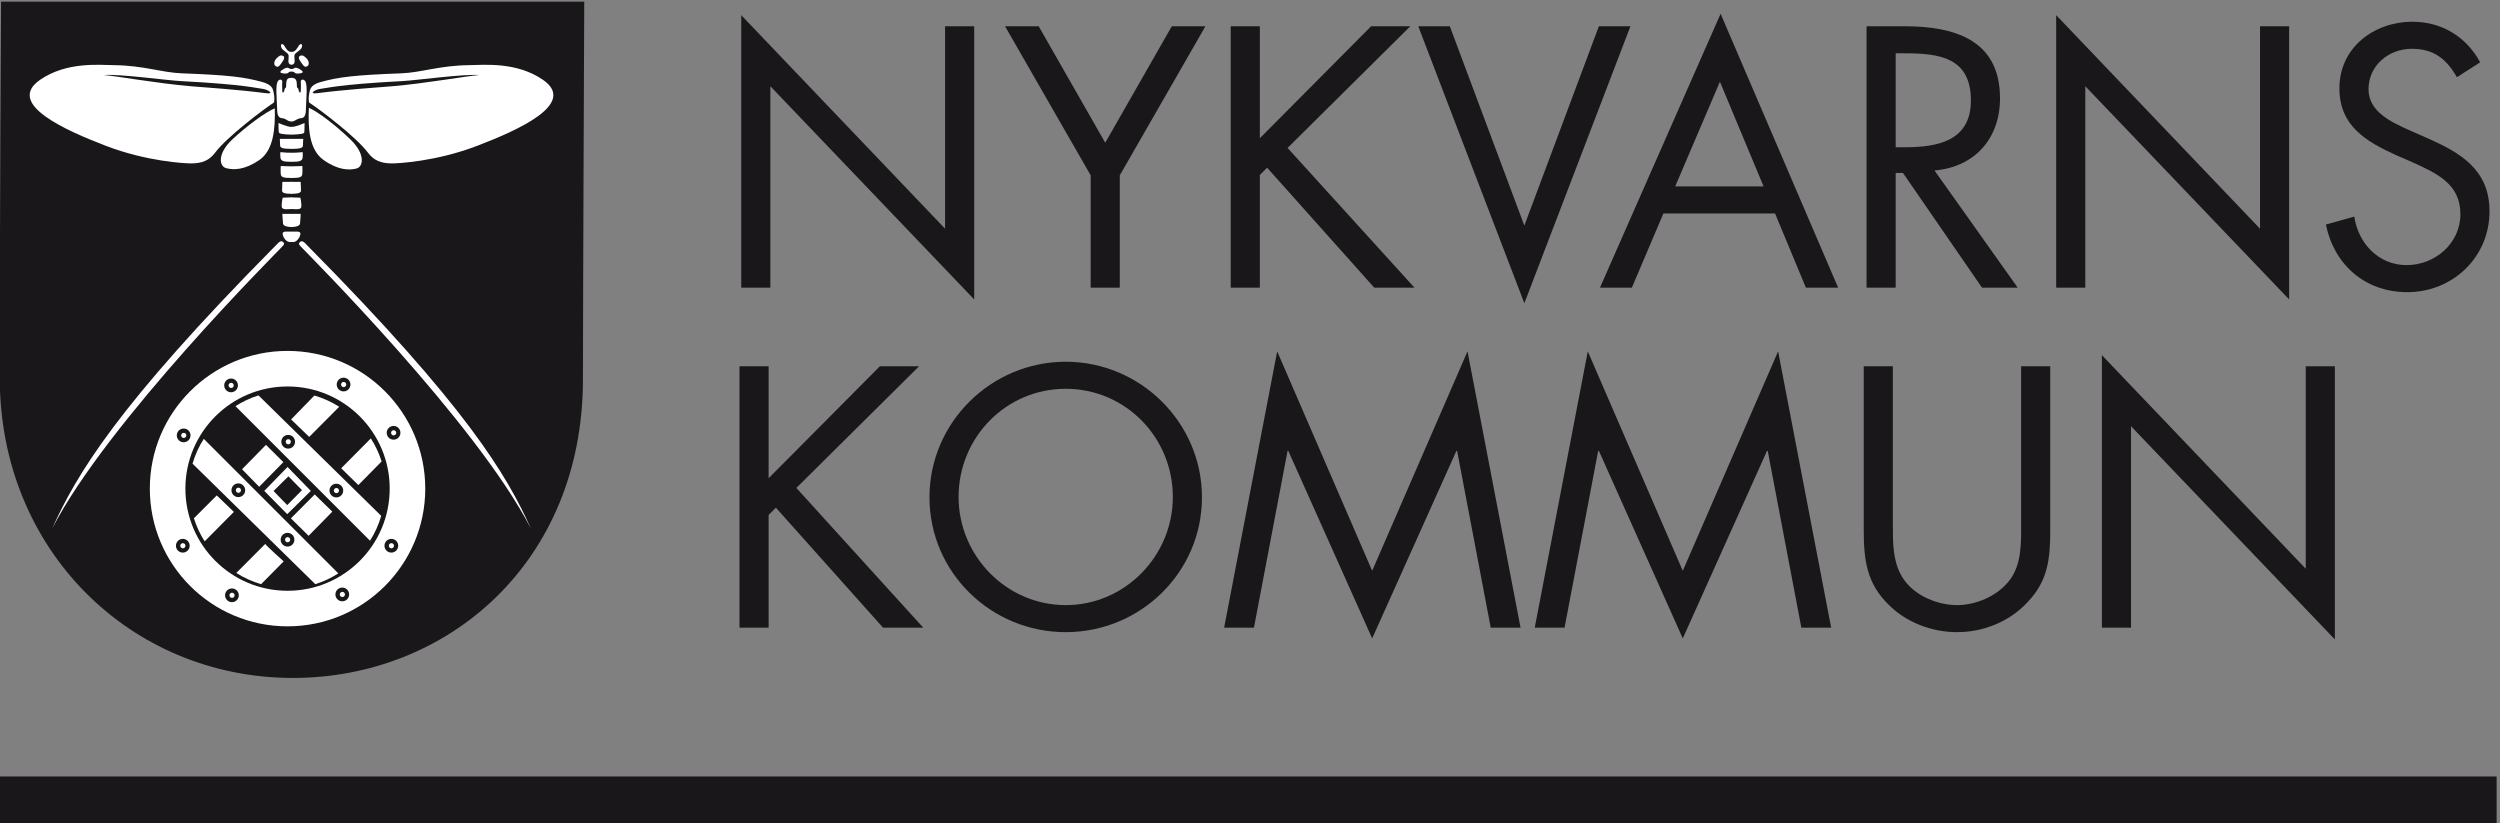
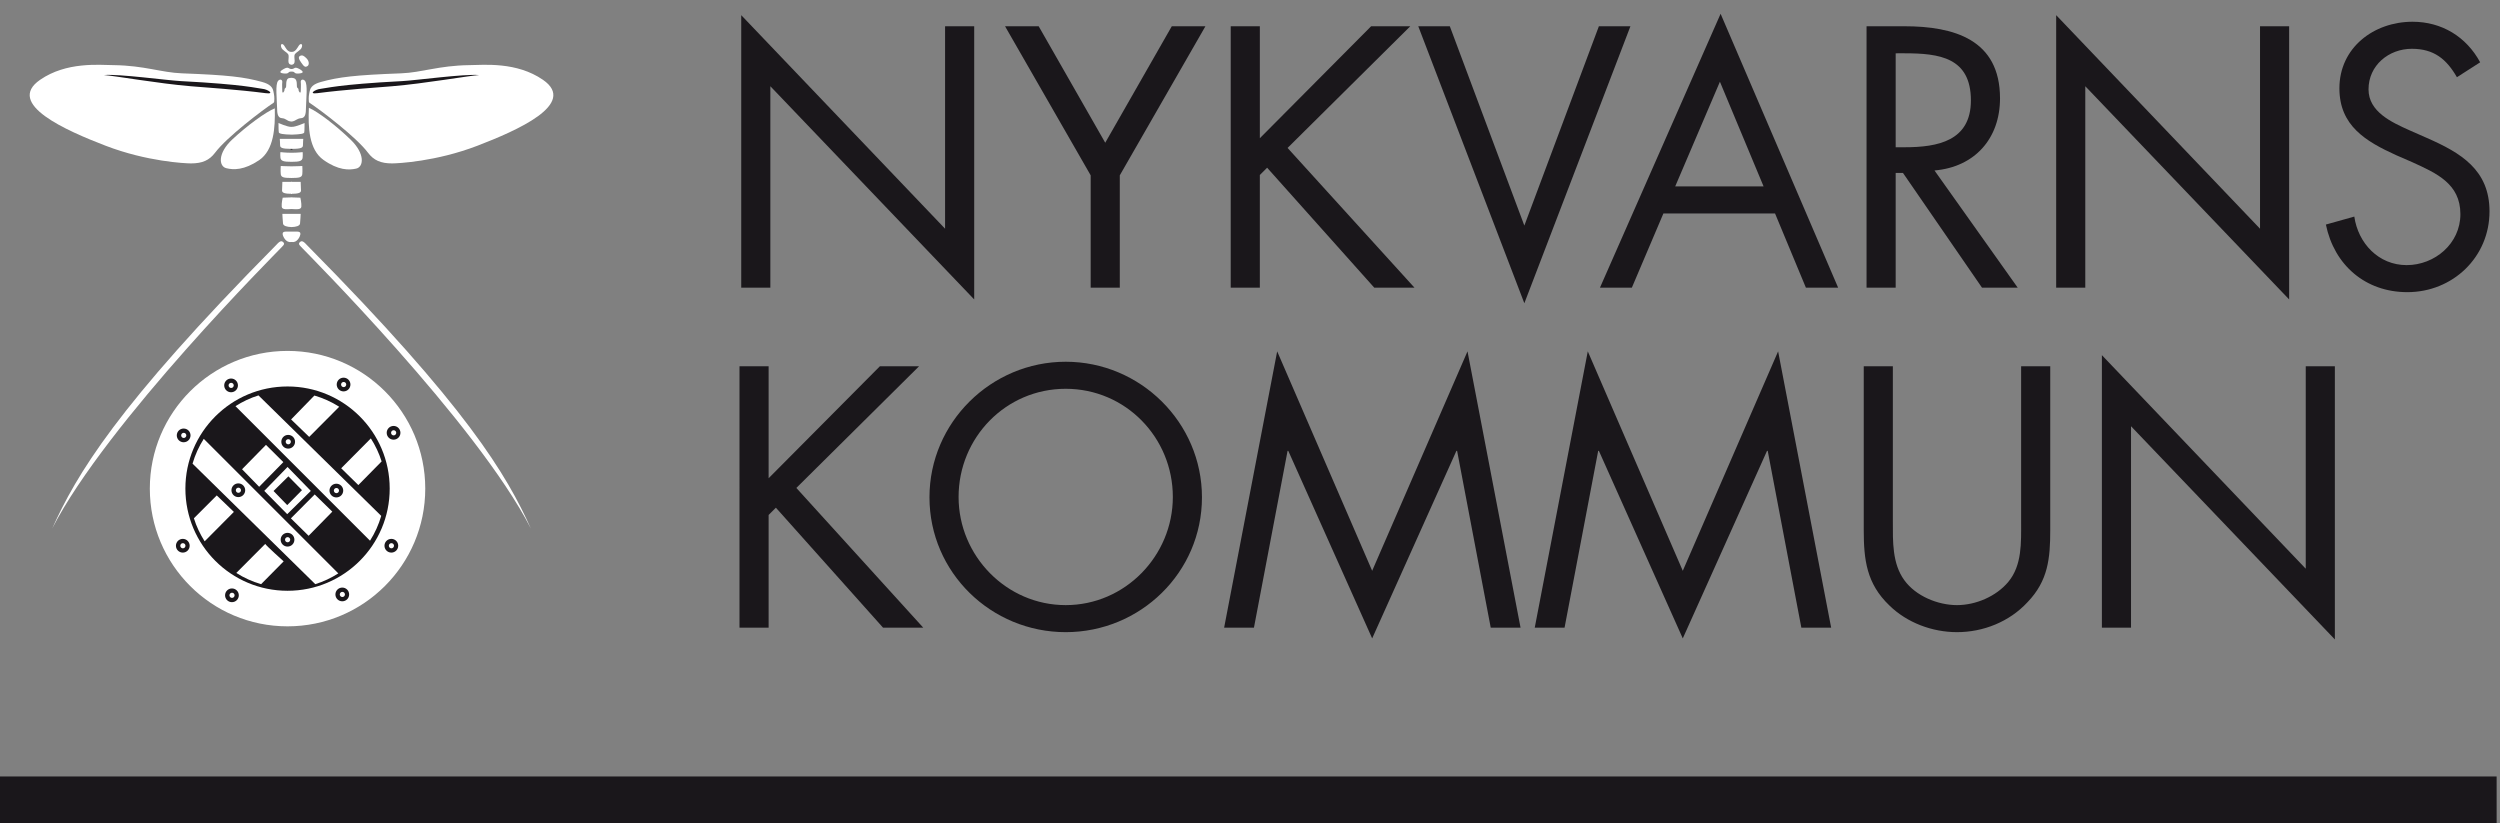
<svg xmlns="http://www.w3.org/2000/svg" xmlns:ns1="http://www.inkscape.org/namespaces/inkscape" xmlns:ns2="http://sodipodi.sourceforge.net/DTD/sodipodi-0.dtd" width="190.5mm" height="62.719mm" viewBox="0 0 190.5 62.719" version="1.1" id="svg8" ns1:version="0.92.2 (5c3e80d, 2017-08-06)" ns2:docname="logo2021.svg">
  <rect x="0" y="0" width="190.5" height="62.719" fill="#808080" stroke="none" />
  <defs id="defs2">
    <clipPath id="clipPath3719" clipPathUnits="userSpaceOnUse">
      <path ns1:connector-curvature="0" id="path3717" d="M 0,595.28 H 841.89 V 0 H 0 Z" />
    </clipPath>
  </defs>
  <ns2:namedview id="base" pagecolor="#ffffff" bordercolor="#666666" borderopacity="1.0" ns1:pageopacity="0.0" ns1:pageshadow="2" ns1:zoom="1.4" ns1:cx="397.4359" ns1:cy="-271.30323" ns1:document-units="mm" ns1:current-layer="layer1" showgrid="false" ns1:window-width="3840" ns1:window-height="2035" ns1:window-x="-13" ns1:window-y="-13" ns1:window-maximized="1" showborder="true" fit-margin-top="0" fit-margin-left="0" fit-margin-right="0" fit-margin-bottom="0" />
  <g ns1:label="Layer 1" ns1:groupmode="layer" id="layer1" transform="translate(-9.012,-14.332)">
    <g transform="matrix(0.254,0,0,-0.254,-5.406,115.258)" ns1:label="Nykvarn_logo_SV" id="g3707">
      <g transform="translate(143.949,352.687)" id="g3709">
        <path ns1:connector-curvature="0" id="path3711" style="fill:none;stroke:#1a171b;stroke-width:0.44;stroke-linecap:butt;stroke-linejoin:miter;stroke-miterlimit:4;stroke-dasharray:none;stroke-opacity:1" d="M 0,0 H 0.533" />
      </g>
      <g id="g3713">
        <g clip-path="url(#clipPath3719)" id="g3715">
          <g transform="translate(57.081,396.851)" id="g3721">
-             <path ns1:connector-curvature="0" id="path3723" style="fill:#1a171b;fill-opacity:1;fill-rule:nonzero;stroke:none" d="m 0,0 h 174.955 c 0,0 -0.389,-92.324 -0.389,-113.273 0,-55.086 -40.73,-89.614 -86.992,-89.614 -48.781,0 -87.963,38.407 -87.963,90 C -0.389,-61.293 0,0 0,0" />
-           </g>
+             </g>
          <g transform="translate(149.556,366.554)" id="g3725">
            <path ns1:connector-curvature="0" id="path3727" style="fill:#ffffff;fill-opacity:1;fill-rule:nonzero;stroke:none" d="m 0,0 c 3.361,-2.199 14.094,-10.344 17.586,-15 1.74,-2.324 3.879,-3.23 7.24,-3.23 1.701,0 13.211,0.535 25.606,5.3 11.765,4.524 30.177,12.539 19.654,19.785 -7.889,5.43 -17.584,4.459 -22.111,4.395 C 38.791,11.123 33.752,9.027 27.543,8.793 13.705,8.277 8.814,7.686 3.49,6.207 1.162,5.561 0.387,4.656 0.131,3.492 -0.129,2.328 -0.26,1.555 -0.129,0.262" />
          </g>
          <g transform="translate(144.382,377.933)" id="g3729">
            <path ns1:connector-curvature="0" id="path3731" style="fill:#ffffff;fill-opacity:1;fill-rule:nonzero;stroke:none" d="m 0,0 c 0.516,0.131 0.777,0.389 0.777,1.164 0,0.777 -0.261,1.551 0.129,2.07 C 1.293,3.75 2.539,4.355 2.844,5.043 3.363,6.207 2.621,6.617 2.006,5.691 1.617,5.109 1.035,3.848 -0.031,3.848 h -0.258 c -1.066,0 -1.649,1.261 -2.035,1.843 -0.619,0.926 -1.36,0.516 -0.842,-0.648 0.307,-0.688 1.553,-1.293 1.939,-1.809 0.387,-0.519 0.129,-1.293 0.129,-2.07 0,-0.775 0.258,-1.033 0.776,-1.164 z" />
          </g>
          <g transform="translate(144.382,376.642)" id="g3733">
            <path ns1:connector-curvature="0" id="path3735" style="fill:#ffffff;fill-opacity:1;fill-rule:nonzero;stroke:none" d="m 0,0 h -0.191 c -0.971,0 -0.778,0.873 -2.329,0 -1.55,-0.873 -1.164,-1.26 0.291,-1.357 1.456,-0.098 0.874,0.582 1.94,0.582 h 0.258 c 1.066,0 0.484,-0.68 1.937,-0.582 C 3.363,-1.26 3.75,-0.873 2.199,0 0.646,0.873 0.84,0 -0.129,0" />
          </g>
          <g transform="translate(139.73,379.843)" id="g3737">
-             <path ns1:connector-curvature="0" id="path3739" style="fill:#ffffff;fill-opacity:1;fill-rule:nonzero;stroke:none" d="m 0,0 c -0.828,-0.826 -0.875,-1.941 -0.291,-2.328 0.58,-0.389 0.969,-0.195 1.455,0.484 0.484,0.678 1.647,2.035 0.871,2.522 C 1.262,1.164 0.678,0.678 0,0" />
-           </g>
+             </g>
          <g transform="translate(144.546,360.929)" id="g3741">
            <path ns1:connector-curvature="0" id="path3743" style="fill:#ffffff;fill-opacity:1;fill-rule:nonzero;stroke:none" d="M 0,0 C 1.047,0.219 1.258,0.875 2.617,0.973 3.975,1.068 3.975,2.813 4.002,4 c 0.068,2.906 0.582,7.08 -0.291,8.148 -0.566,0.69 -1.359,0.387 -1.262,-0.39 0.098,-0.776 0,-1.551 0,-2.617 0,-1.067 -0.679,-0.196 -0.679,0.386 0,0.582 -0.485,0.291 -0.485,1.069 0,1.552 -0.207,2.256 -1.162,2.424 -0.682,0.119 -0.896,0 -0.896,0 -0.969,0 -1.165,-0.872 -1.165,-2.424 0,-0.778 -0.484,-0.487 -0.484,-1.069 0,-0.582 -0.68,-1.453 -0.68,-0.386 0,1.066 -0.097,1.841 0,2.617 0.098,0.777 -0.695,1.08 -1.259,0.39 C -5.234,11.08 -4.721,6.906 -4.652,4 -4.621,2.813 -4.621,1.068 -3.266,0.973 -1.906,0.875 -1.713,0.098 -0.646,0 c 0,0 0.173,-0.096 0.646,0" />
          </g>
          <g transform="translate(139.199,364.843)" id="g3745">
            <path ns1:connector-curvature="0" id="path3747" style="fill:#ffffff;fill-opacity:1;fill-rule:nonzero;stroke:none" d="m 0,0 c 0.141,-5.82 -0.25,-12.539 -4.709,-15.555 -4.455,-3.015 -7.689,-2.953 -9.877,-2.39 -2.187,0.562 -2.629,4.451 1.854,8.629 C -8.252,-5.137 -2.738,-1.107 0,0" />
          </g>
          <g transform="translate(138.886,366.554)" id="g3749">
            <path ns1:connector-curvature="0" id="path3751" style="fill:#ffffff;fill-opacity:1;fill-rule:nonzero;stroke:none" d="m 0,0 c -3.359,-2.199 -14.092,-10.344 -17.582,-15 -1.746,-2.324 -3.881,-3.23 -7.245,-3.23 -1.7,0 -13.208,0.535 -25.603,5.3 -11.766,4.524 -30.178,12.539 -19.654,19.785 7.888,5.43 17.584,4.459 22.111,4.395 9.182,-0.127 14.224,-2.223 20.43,-2.457 C -13.705,8.277 -8.813,7.686 -3.49,6.207 -1.164,5.561 -0.387,4.656 -0.127,3.492 0.129,2.328 0.262,1.555 0.129,0.262" />
          </g>
          <g transform="translate(148.714,379.843)" id="g3753">
            <path ns1:connector-curvature="0" id="path3755" style="fill:#ffffff;fill-opacity:1;fill-rule:nonzero;stroke:none" d="M 0,0 C 0.826,-0.826 0.873,-1.941 0.293,-2.328 -0.289,-2.717 -0.678,-2.523 -1.164,-1.844 -1.648,-1.166 -2.813,0.191 -2.035,0.678 -1.26,1.164 -0.678,0.678 0,0" />
          </g>
          <g transform="translate(149.427,365.003)" id="g3757">
            <path ns1:connector-curvature="0" id="path3759" style="fill:#ffffff;fill-opacity:1;fill-rule:nonzero;stroke:none" d="m 0,0 c -0.26,-5.82 0,-12.543 4.396,-15.645 4.395,-3.105 7.629,-3.105 9.827,-2.585 2.197,0.515 2.716,4.394 -1.68,8.66 C 8.146,-5.303 2.715,-1.164 0,0" />
          </g>
          <g transform="translate(87.941,374.831)" id="g3761">
            <path ns1:connector-curvature="0" id="path3763" style="fill:#1a171b;fill-opacity:1;fill-rule:nonzero;stroke:none" d="m 0,0 c 4.524,0.387 18.884,-1.592 23.015,-1.809 19.657,-1.035 23.018,-2.199 24.571,-2.33 1.551,-0.131 3.863,-1.681 0.906,-1.293 -7.89,1.036 -18.371,1.743 -22.374,2.071 C 16.42,-2.566 2.878,-0.16 0,0" />
          </g>
          <g transform="translate(200.503,374.831)" id="g3765">
            <path ns1:connector-curvature="0" id="path3767" style="fill:#1a171b;fill-opacity:1;fill-rule:nonzero;stroke:none" d="m 0,0 c -4.523,0.387 -18.885,-1.592 -23.018,-1.809 -19.654,-1.035 -23.013,-2.199 -24.568,-2.33 -1.551,-0.131 -3.867,-1.681 -0.906,-1.293 7.89,1.036 18.367,1.743 22.371,2.071 C -16.418,-2.566 -2.879,-0.16 0,0" />
          </g>
          <g transform="translate(144.093,352.687)" id="g3769">
            <path ns1:connector-curvature="0" id="path3771" style="fill:#ffffff;fill-opacity:1;fill-rule:nonzero;stroke:none" d="m 0,0 c -2.813,0 -3.297,0.387 -3.297,1.066 0,0.68 -0.098,1.942 -0.098,1.942 H 0 3.652 c 0,0 -0.097,-1.262 -0.097,-1.942 C 3.555,0.387 3.07,0 0.258,0" />
          </g>
          <g transform="translate(144.351,343.956)" id="g3773">
            <path ns1:connector-curvature="0" id="path3775" style="fill:#ffffff;fill-opacity:1;fill-rule:nonzero;stroke:none" d="m 0,0 c 2.23,0 3.006,0.195 3.104,1.166 0.095,0.971 0,2.424 0,2.424 0,0 -2.133,-0.098 -3.104,-0.098 h -0.258 c -0.969,0 -3.101,0.098 -3.101,0.098 0,0 -0.098,-1.453 0,-2.424 C -3.266,0.195 -2.488,0 -0.258,0 Z" />
          </g>
          <g transform="translate(144.347,333.194)" id="g3777">
            <path ns1:connector-curvature="0" id="path3779" style="fill:#ffffff;fill-opacity:1;fill-rule:nonzero;stroke:none" d="m 0,0 h -0.252 -2.621 c 0,0 0.098,-2.135 0.193,-2.91 0.09,-0.717 1.172,-1.016 2.555,-1.059 C 1.258,-3.926 2.34,-3.627 2.43,-2.91 2.523,-2.135 2.621,0 2.621,0 Z" />
          </g>
          <g transform="translate(144.351,324.755)" id="g3781">
            <path ns1:connector-curvature="0" id="path3783" style="fill:#ffffff;fill-opacity:1;fill-rule:nonzero;stroke:none" d="M 0,0 C 1.551,-0.291 2.426,1.65 2.52,2.232 2.617,2.813 2.328,3.104 1.648,3.104 0.971,3.104 0,3.102 0,3.102 h -0.258 c 0,0 -0.969,0.002 -1.648,0.002 -0.68,0 -0.971,-0.291 -0.873,-0.872 C -2.684,1.65 -1.811,-0.291 -0.258,0 Z" />
          </g>
          <g transform="translate(141.667,324.755)" id="g3785">
            <path ns1:connector-curvature="0" id="path3787" style="fill:#ffffff;fill-opacity:1;fill-rule:nonzero;stroke:none" d="m 0,0 c 0.793,-0.66 -0.096,-1.162 -0.773,-1.939 -0.68,-0.776 -52.178,-52.207 -68.471,-84.02 7.24,16.035 19.138,36.465 66.982,84.826 C -1.098,0.162 -0.582,0.486 0,0" />
          </g>
          <g transform="translate(144.351,359.28)" id="g3789">
            <path ns1:connector-curvature="0" id="path3791" style="fill:#ffffff;fill-opacity:1;fill-rule:nonzero;stroke:none" d="m 0,0 c 1.164,0 3.781,1.164 3.781,1.164 0,0 0,-2.424 -0.095,-2.812 -0.1,-0.387 -0.975,-0.582 -3.69,-0.68" />
          </g>
          <g transform="translate(144.06,342.794)" id="g3793">
            <path ns1:connector-curvature="0" id="path3795" style="fill:#ffffff;fill-opacity:1;fill-rule:nonzero;stroke:none" d="m 0,0 c 1.357,0.002 2.908,0 2.908,0 0,0 0.098,-1.842 0.098,-2.619 0,-0.774 -1.067,-0.969 -3.006,-0.969" />
          </g>
          <g transform="translate(146.777,324.755)" id="g3797">
            <path ns1:connector-curvature="0" id="path3799" style="fill:#ffffff;fill-opacity:1;fill-rule:nonzero;stroke:none" d="M 0,0 C -0.793,-0.66 0.094,-1.162 0.773,-1.939 1.453,-2.715 52.949,-54.146 69.246,-85.959 62.004,-69.924 50.105,-49.494 2.264,-1.133 1.098,0.162 0.58,0.486 0,0" />
          </g>
          <g transform="translate(146.871,338.042)" id="g3801">
            <path ns1:connector-curvature="0" id="path3803" style="fill:#ffffff;fill-opacity:1;fill-rule:nonzero;stroke:none" d="M 0,0 -2.488,0.086 V 0.098 L -2.648,0.094 -2.811,0.098 V 0.086 L -5.299,0 c 0,0 -0.389,-1.648 -0.291,-2.715 0.09,-0.996 1.699,-0.726 2.942,-0.687 1.238,-0.039 2.849,-0.309 2.941,0.687 C 0.391,-1.648 0,0 0,0" />
          </g>
          <g transform="translate(147.55,351.716)" id="g3805">
            <path ns1:connector-curvature="0" id="path3807" style="fill:#ffffff;fill-opacity:1;fill-rule:nonzero;stroke:none" d="M 0,0 C 0,0 -1.453,-0.193 -3.199,-0.195 H -3.457 C -5.203,-0.193 -6.656,0 -6.656,0 c 0,0 -0.098,-0.58 0,-1.646 0.097,-1.069 1.066,-1.264 3.199,-1.264 h 0.258 c 2.133,0 3.103,0.195 3.199,1.264 C 0.098,-0.58 0,0 0,0" />
          </g>
          <g transform="translate(184.341,250.761)" id="g3809">
            <path ns1:connector-curvature="0" id="path3811" style="fill:#ffffff;fill-opacity:1;fill-rule:nonzero;stroke:none" d="m 0,0 c 0,-22.82 -18.498,-41.316 -41.314,-41.316 -22.819,0 -41.315,18.496 -41.315,41.316 0,22.813 18.496,41.313 41.315,41.313 C -18.498,41.313 0,22.813 0,0" />
          </g>
          <g transform="translate(144.361,356.956)" id="g3813">
            <path ns1:connector-curvature="0" id="path3815" style="fill:#ffffff;fill-opacity:1;fill-rule:nonzero;stroke:none" d="m 0,0 c -2.719,0.037 -3.855,0.289 -3.953,0.676 -0.096,0.388 -0.096,2.812 -0.096,2.812 0,0 2.617,-1.164 3.781,-1.164 h 0.389" />
          </g>
          <g transform="translate(173.673,250.761)" id="g3817">
            <path ns1:connector-curvature="0" id="path3819" style="fill:#1a171b;fill-opacity:1;fill-rule:nonzero;stroke:none" d="m 0,0 c 0,-16.93 -13.723,-30.648 -30.646,-30.648 -16.926,0 -30.647,13.718 -30.647,30.648 0,16.922 13.721,30.645 30.647,30.645 C -13.723,30.645 0,16.922 0,0" />
          </g>
          <g transform="translate(144.382,342.794)" id="g3821">
            <path ns1:connector-curvature="0" id="path3823" style="fill:#ffffff;fill-opacity:1;fill-rule:nonzero;stroke:none" d="m 0,0 c -1.355,0.002 -2.908,0 -2.908,0 0,0 -0.096,-1.842 -0.096,-2.619 0,-0.774 1.066,-0.969 3.004,-0.969" />
          </g>
          <g transform="translate(176.226,233.624)" id="g3825">
            <path ns1:connector-curvature="0" id="path3827" style="fill:#1a171b;fill-opacity:1;fill-rule:nonzero;stroke:none" d="m 0,0 c 0,-1.137 -0.922,-2.059 -2.059,-2.059 -1.14,0 -2.062,0.922 -2.062,2.059 0,1.141 0.922,2.063 2.062,2.063 C -0.922,2.063 0,1.141 0,0" />
          </g>
          <g transform="translate(174.964,233.624)" id="g3829">
            <path ns1:connector-curvature="0" id="path3831" style="fill:#ffffff;fill-opacity:1;fill-rule:nonzero;stroke:none" d="m 0,0 c 0,-0.426 -0.348,-0.777 -0.773,-0.777 -0.43,0 -0.778,0.351 -0.778,0.777 0,0.43 0.348,0.777 0.778,0.777 C -0.348,0.777 0,0.43 0,0" />
          </g>
          <g transform="translate(161.507,219.011)" id="g3833">
            <path ns1:connector-curvature="0" id="path3835" style="fill:#1a171b;fill-opacity:1;fill-rule:nonzero;stroke:none" d="m 0,0 c 0,-1.137 -0.922,-2.055 -2.059,-2.055 -1.138,0 -2.06,0.918 -2.06,2.055 0,1.141 0.922,2.063 2.06,2.063 C -0.922,2.063 0,1.141 0,0" />
          </g>
          <g transform="translate(160.246,219.011)" id="g3837">
            <path ns1:connector-curvature="0" id="path3839" style="fill:#ffffff;fill-opacity:1;fill-rule:nonzero;stroke:none" d="m 0,0 c 0,-0.426 -0.344,-0.773 -0.775,-0.773 -0.428,0 -0.776,0.347 -0.776,0.773 0,0.434 0.348,0.777 0.776,0.777 C -0.344,0.777 0,0.434 0,0" />
          </g>
          <g transform="translate(128.406,218.757)" id="g3841">
            <path ns1:connector-curvature="0" id="path3843" style="fill:#1a171b;fill-opacity:1;fill-rule:nonzero;stroke:none" d="m 0,0 c 0,-1.141 -0.922,-2.063 -2.061,-2.063 -1.138,0 -2.06,0.922 -2.06,2.063 0,1.133 0.922,2.055 2.06,2.055 C -0.922,2.055 0,1.133 0,0" />
          </g>
          <g transform="translate(127.144,218.757)" id="g3845">
            <path ns1:connector-curvature="0" id="path3847" style="fill:#ffffff;fill-opacity:1;fill-rule:nonzero;stroke:none" d="m 0,0 c 0,-0.434 -0.348,-0.777 -0.775,-0.777 -0.428,0 -0.776,0.343 -0.776,0.777 0,0.426 0.348,0.773 0.776,0.773 C -0.348,0.773 0,0.426 0,0" />
          </g>
          <g transform="translate(113.664,233.624)" id="g3849">
            <path ns1:connector-curvature="0" id="path3851" style="fill:#1a171b;fill-opacity:1;fill-rule:nonzero;stroke:none" d="m 0,0 c 0,-1.137 -0.923,-2.059 -2.06,-2.059 -1.138,0 -2.06,0.922 -2.06,2.059 0,1.141 0.922,2.063 2.06,2.063 C -0.923,2.063 0,1.141 0,0" />
          </g>
          <g transform="translate(112.403,233.624)" id="g3853">
            <path ns1:connector-curvature="0" id="path3855" style="fill:#ffffff;fill-opacity:1;fill-rule:nonzero;stroke:none" d="m 0,0 c 0,-0.426 -0.347,-0.777 -0.775,-0.777 -0.43,0 -0.777,0.351 -0.777,0.777 0,0.43 0.347,0.777 0.777,0.777 C -0.347,0.777 0,0.43 0,0" />
          </g>
          <g transform="translate(113.922,266.726)" id="g3857">
            <path ns1:connector-curvature="0" id="path3859" style="fill:#1a171b;fill-opacity:1;fill-rule:nonzero;stroke:none" d="m 0,0 c 0,-1.137 -0.923,-2.059 -2.06,-2.059 -1.139,0 -2.061,0.922 -2.061,2.059 0,1.141 0.922,2.059 2.061,2.059 C -0.923,2.059 0,1.141 0,0" />
          </g>
          <g transform="translate(112.663,266.726)" id="g3861">
            <path ns1:connector-curvature="0" id="path3863" style="fill:#ffffff;fill-opacity:1;fill-rule:nonzero;stroke:none" d="m 0,0 c 0,-0.43 -0.349,-0.773 -0.776,-0.773 -0.431,0 -0.776,0.343 -0.776,0.773 0,0.43 0.345,0.777 0.776,0.777 C -0.349,0.777 0,0.43 0,0" />
          </g>
          <g transform="translate(128.146,281.726)" id="g3865">
            <path ns1:connector-curvature="0" id="path3867" style="fill:#1a171b;fill-opacity:1;fill-rule:nonzero;stroke:none" d="m 0,0 c 0,-1.137 -0.922,-2.059 -2.061,-2.059 -1.136,0 -2.058,0.922 -2.058,2.059 0,1.141 0.922,2.063 2.058,2.063 C -0.922,2.063 0,1.141 0,0" />
          </g>
          <g transform="translate(126.886,281.726)" id="g3869">
            <path ns1:connector-curvature="0" id="path3871" style="fill:#ffffff;fill-opacity:1;fill-rule:nonzero;stroke:none" d="m 0,0 c 0,-0.426 -0.348,-0.773 -0.777,-0.773 -0.426,0 -0.776,0.347 -0.776,0.773 0,0.43 0.35,0.777 0.776,0.777 C -0.348,0.777 0,0.43 0,0" />
          </g>
          <g transform="translate(161.894,281.987)" id="g3873">
            <path ns1:connector-curvature="0" id="path3875" style="fill:#1a171b;fill-opacity:1;fill-rule:nonzero;stroke:none" d="m 0,0 c 0,-1.141 -0.922,-2.063 -2.059,-2.063 -1.136,0 -2.058,0.922 -2.058,2.063 0,1.137 0.922,2.059 2.058,2.059 C -0.922,2.059 0,1.137 0,0" />
          </g>
          <g transform="translate(160.634,281.987)" id="g3877">
            <path ns1:connector-curvature="0" id="path3879" style="fill:#ffffff;fill-opacity:1;fill-rule:nonzero;stroke:none" d="m 0,0 c 0,-0.43 -0.346,-0.777 -0.775,-0.777 -0.428,0 -0.776,0.347 -0.776,0.777 0,0.426 0.348,0.773 0.776,0.773 C -0.346,0.773 0,0.426 0,0" />
          </g>
          <g transform="translate(176.894,267.503)" id="g3881">
            <path ns1:connector-curvature="0" id="path3883" style="fill:#1a171b;fill-opacity:1;fill-rule:nonzero;stroke:none" d="m 0,0 c 0,-1.137 -0.92,-2.059 -2.059,-2.059 -1.14,0 -2.06,0.922 -2.06,2.059 0,1.141 0.92,2.063 2.06,2.063 C -0.92,2.063 0,1.141 0,0" />
          </g>
          <g transform="translate(175.636,267.503)" id="g3885">
            <path ns1:connector-curvature="0" id="path3887" style="fill:#ffffff;fill-opacity:1;fill-rule:nonzero;stroke:none" d="m 0,0 c 0,-0.426 -0.348,-0.777 -0.777,-0.777 -0.43,0 -0.776,0.351 -0.776,0.777 0,0.43 0.346,0.777 0.776,0.777 C -0.348,0.777 0,0.43 0,0" />
          </g>
          <g transform="translate(127.402,275.499)" id="g3889">
            <path ns1:connector-curvature="0" id="path3891" style="fill:#ffffff;fill-opacity:1;fill-rule:nonzero;stroke:none" d="m 0,0 40.367,-40.367 c 1.449,2.289 2.59,4.785 3.363,7.449 L 6.906,3.227 C 4.441,2.461 2.133,1.355 0,0" />
          </g>
          <g transform="translate(149.523,266.276)" id="g3893">
            <path ns1:connector-curvature="0" id="path3895" style="fill:#ffffff;fill-opacity:1;fill-rule:nonzero;stroke:none" d="M 0,0 9.004,9.043 C 6.715,10.496 4.219,11.637 1.559,12.41 L -5.428,5.238 Z" />
          </g>
          <g transform="translate(126.927,243.776)" id="g3897">
            <path ns1:connector-curvature="0" id="path3899" style="fill:#ffffff;fill-opacity:1;fill-rule:nonzero;stroke:none" d="m 0,0 -8.768,-8.824 c -1.353,2.136 -2.461,4.445 -3.227,6.906 l 6.856,6.863 z" />
          </g>
          <g transform="translate(129.38,256.573)" id="g3901">
            <path ns1:connector-curvature="0" id="path3903" style="fill:#ffffff;fill-opacity:1;fill-rule:nonzero;stroke:none" d="M 0,0 7.174,7.313 12.385,2.137 5.131,-5.266 Z" />
          </g>
          <g transform="translate(164.265,251.827)" id="g3905">
            <path ns1:connector-curvature="0" id="path3907" style="fill:#ffffff;fill-opacity:1;fill-rule:nonzero;stroke:none" d="M 0,0 6.986,7.094 C 6.215,9.559 5.109,11.863 3.754,14 L -5.141,5.039 Z" />
          </g>
          <g transform="translate(141.863,228.936)" id="g3909">
            <path ns1:connector-curvature="0" id="path3911" style="fill:#ffffff;fill-opacity:1;fill-rule:nonzero;stroke:none" d="m 0,0 -6.766,-6.84 c -2.656,0.77 -5.152,1.914 -7.441,3.363 l 8.68,8.715 C -5.289,4.738 0,0 0,0" />
          </g>
          <g transform="translate(144.033,241.835)" id="g3913">
            <path ns1:connector-curvature="0" id="path3915" style="fill:#ffffff;fill-opacity:1;fill-rule:nonzero;stroke:none" d="M 0,0 7.141,7.18 12.424,2.016 5.313,-5.227 Z" />
          </g>
          <g transform="translate(158.257,225.327)" id="g3917">
            <path ns1:connector-curvature="0" id="path3919" style="fill:#ffffff;fill-opacity:1;fill-rule:nonzero;stroke:none" d="m 0,0 -40.365,40.367 c -1.451,-2.289 -2.593,-4.785 -3.366,-7.445 L -6.906,-3.23 C -4.441,-2.461 -2.135,-1.355 0,0" />
          </g>
          <g transform="translate(136.042,250.081)" id="g3921">
            <path ns1:connector-curvature="0" id="path3923" style="fill:#ffffff;fill-opacity:1;fill-rule:nonzero;stroke:none" d="M 0,0 6.984,7.176 13.965,0 6.887,-6.984 Z" />
          </g>
          <g transform="translate(159.73,250.179)" id="g3925">
            <path ns1:connector-curvature="0" id="path3927" style="fill:#1a171b;fill-opacity:1;fill-rule:nonzero;stroke:none" d="m 0,0 c 0,-1.141 -0.922,-2.063 -2.059,-2.063 -1.14,0 -2.062,0.922 -2.062,2.063 0,1.133 0.922,2.055 2.062,2.055 C -0.922,2.055 0,1.133 0,0" />
          </g>
          <g transform="translate(138.824,250.046)" id="g3929">
            <path ns1:connector-curvature="0" id="path3931" style="fill:#1a171b;fill-opacity:1;fill-rule:nonzero;stroke:none" d="M 0,0 4.461,4.398 8.533,0.258 4.105,-4.234 Z" />
          </g>
          <g transform="translate(130.322,250.273)" id="g3933">
            <path ns1:connector-curvature="0" id="path3935" style="fill:#1a171b;fill-opacity:1;fill-rule:nonzero;stroke:none" d="m 0,0 c 0,-1.137 -0.924,-2.059 -2.061,-2.059 -1.138,0 -2.062,0.922 -2.062,2.059 0,1.137 0.924,2.059 2.062,2.059 C -0.924,2.059 0,1.137 0,0" />
          </g>
          <g transform="translate(145.281,264.819)" id="g3937">
            <path ns1:connector-curvature="0" id="path3939" style="fill:#1a171b;fill-opacity:1;fill-rule:nonzero;stroke:none" d="m 0,0 c 0,-1.137 -0.926,-2.059 -2.061,-2.059 -1.138,0 -2.06,0.922 -2.06,2.059 0,1.137 0.922,2.059 2.06,2.059 C -0.926,2.059 0,1.137 0,0" />
          </g>
          <g transform="translate(145.085,235.436)" id="g3941">
            <path ns1:connector-curvature="0" id="path3943" style="fill:#1a171b;fill-opacity:1;fill-rule:nonzero;stroke:none" d="m 0,0 c 0,-1.141 -0.922,-2.063 -2.059,-2.063 -1.14,0 -2.062,0.922 -2.062,2.063 0,1.137 0.922,2.059 2.062,2.059 C -0.922,2.059 0,1.137 0,0" />
          </g>
          <g transform="translate(129.06,250.273)" id="g3945">
            <path ns1:connector-curvature="0" id="path3947" style="fill:#ffffff;fill-opacity:1;fill-rule:nonzero;stroke:none" d="m 0,0 c 0,-0.43 -0.346,-0.773 -0.775,-0.773 -0.43,0 -0.774,0.343 -0.774,0.773 0,0.43 0.344,0.777 0.774,0.777 C -0.346,0.777 0,0.43 0,0" />
          </g>
          <g transform="translate(144.019,264.819)" id="g3949">
            <path ns1:connector-curvature="0" id="path3951" style="fill:#ffffff;fill-opacity:1;fill-rule:nonzero;stroke:none" d="m 0,0 c 0,-0.43 -0.348,-0.773 -0.775,-0.773 -0.43,0 -0.776,0.343 -0.776,0.773 0,0.43 0.346,0.777 0.776,0.777 C -0.348,0.777 0,0.43 0,0" />
          </g>
          <g transform="translate(158.468,250.179)" id="g3953">
            <path ns1:connector-curvature="0" id="path3955" style="fill:#ffffff;fill-opacity:1;fill-rule:nonzero;stroke:none" d="m 0,0 c 0,-0.434 -0.346,-0.777 -0.775,-0.777 -0.428,0 -0.776,0.343 -0.776,0.777 0,0.426 0.348,0.773 0.776,0.773 C -0.346,0.773 0,0.426 0,0" />
          </g>
          <g transform="translate(143.826,235.436)" id="g3957">
            <path ns1:connector-curvature="0" id="path3959" style="fill:#ffffff;fill-opacity:1;fill-rule:nonzero;stroke:none" d="m 0,0 c 0,-0.43 -0.346,-0.777 -0.775,-0.777 -0.43,0 -0.778,0.347 -0.778,0.777 0,0.426 0.348,0.773 0.778,0.773 C -0.346,0.773 0,0.426 0,0" />
          </g>
          <g transform="translate(279.133,392.798)" id="g3961">
            <path ns1:connector-curvature="0" id="path3963" style="fill:#1a171b;fill-opacity:1;fill-rule:nonzero;stroke:none" d="m 0,0 61.154,-64.066 v 60.738 h 8.737 V -85.283 L 8.736,-21.321 V -81.747 H 0 Z" />
          </g>
          <g transform="translate(358.277,389.47)" id="g3965">
            <path ns1:connector-curvature="0" id="path3967" style="fill:#1a171b;fill-opacity:1;fill-rule:nonzero;stroke:none" d="M 0,0 H 10.088 L 30.057,-34.945 50.026,0 H 60.114 L 34.425,-44.722 v -33.697 h -8.736 v 33.697 z" />
          </g>
          <g transform="translate(468.102,389.47)" id="g3969">
            <path ns1:connector-curvature="0" id="path3971" style="fill:#1a171b;fill-opacity:1;fill-rule:nonzero;stroke:none" d="M 0,0 H 11.752 L -25.065,-36.505 13,-78.419 H 0.936 l -32.137,35.985 -2.185,-2.184 v -33.801 h -8.736 V 0 h 8.736 v -33.593 z" />
          </g>
          <g transform="translate(514.067,329.668)" id="g3973">
            <path ns1:connector-curvature="0" id="path3975" style="fill:#1a171b;fill-opacity:1;fill-rule:nonzero;stroke:none" d="m 0,0 22.36,59.802 h 9.465 L 0,-23.297 -31.825,59.802 h 9.465 z" />
          </g>
          <g transform="translate(572.738,372.829)" id="g3977">
            <path ns1:connector-curvature="0" id="path3979" style="fill:#1a171b;fill-opacity:1;fill-rule:nonzero;stroke:none" d="m 0,0 -13.416,-31.409 h 26.52 z m -16.953,-39.521 -9.464,-22.257 h -9.568 L 0.208,20.385 35.465,-61.778 h -9.672 l -9.256,22.257 z" />
          </g>
          <g transform="translate(625.465,353.172)" id="g3981">
            <path ns1:connector-curvature="0" id="path3983" style="fill:#1a171b;fill-opacity:1;fill-rule:nonzero;stroke:none" d="m 0,0 h 2.704 c 9.88,0 19.864,1.872 19.864,14.041 0,12.896 -9.464,14.144 -19.968,14.144 H 0 Z M 0,-42.122 H -8.736 V 36.297 H 2.6 c 14.873,0 28.705,-3.952 28.705,-21.632 C 31.305,2.6 23.713,-5.928 11.648,-6.968 L 36.609,-42.122 H 25.896 L 2.184,-7.696 H 0 Z" />
          </g>
          <g transform="translate(673.615,392.798)" id="g3985">
            <path ns1:connector-curvature="0" id="path3987" style="fill:#1a171b;fill-opacity:1;fill-rule:nonzero;stroke:none" d="m 0,0 61.154,-64.066 v 60.738 h 8.737 V -85.283 L 8.736,-21.321 V -81.747 H 0 Z" />
          </g>
          <g transform="translate(793.842,374.181)" id="g3989">
            <path ns1:connector-curvature="0" id="path3991" style="fill:#1a171b;fill-opacity:1;fill-rule:nonzero;stroke:none" d="m 0,0 c -3.12,5.408 -6.864,8.528 -13.521,8.528 -6.967,0 -13,-4.992 -13,-12.168 0,-6.76 6.968,-9.881 12.273,-12.273 l 5.199,-2.288 c 10.194,-4.472 18.825,-9.568 18.825,-22.049 0,-13.728 -11.024,-24.232 -24.649,-24.232 -12.584,0 -21.944,8.112 -24.44,20.28 l 8.528,2.392 c 1.144,-8.008 7.28,-14.56 15.705,-14.56 8.424,0 16.12,6.448 16.12,15.288 0,9.153 -7.177,12.273 -14.456,15.601 l -4.785,2.08 c -9.153,4.16 -17.057,8.84 -17.057,20.073 0,12.168 10.297,19.969 21.945,19.969 8.737,0 16.122,-4.473 20.282,-12.169 z" />
          </g>
          <g transform="translate(320.735,287.47)" id="g3993">
            <path ns1:connector-curvature="0" id="path3995" style="fill:#1a171b;fill-opacity:1;fill-rule:nonzero;stroke:none" d="M 0,0 H 11.752 L -25.065,-36.505 13,-78.419 H 0.936 l -32.137,35.985 -2.184,-2.184 v -33.801 h -8.737 V 0 h 8.737 v -33.593 z" />
          </g>
          <g transform="translate(344.34,248.26)" id="g3997">
            <path ns1:connector-curvature="0" id="path3999" style="fill:#1a171b;fill-opacity:1;fill-rule:nonzero;stroke:none" d="m 0,0 c 0,-17.68 14.353,-32.449 32.137,-32.449 17.784,0 32.138,14.769 32.138,32.449 0,17.785 -14.145,32.449 -32.138,32.449 C 14.145,32.449 0,17.785 0,0 m 73.011,-0.104 c 0,-22.568 -18.513,-40.457 -40.874,-40.457 -22.361,0 -40.873,17.889 -40.873,40.457 0,22.465 18.512,40.667 40.873,40.667 22.361,0 40.874,-18.202 40.874,-40.667" />
          </g>
          <g transform="translate(439.917,291.941)" id="g4001">
            <path ns1:connector-curvature="0" id="path4003" style="fill:#1a171b;fill-opacity:1;fill-rule:nonzero;stroke:none" d="M 0,0 28.497,-65.834 57.099,0 73.011,-82.891 H 64.066 L 53.978,-29.849 H 53.771 L 28.497,-86.115 3.328,-29.849 H 3.12 L -6.968,-82.891 h -8.945 z" />
          </g>
          <g transform="translate(533.101,291.941)" id="g4005">
            <path ns1:connector-curvature="0" id="path4007" style="fill:#1a171b;fill-opacity:1;fill-rule:nonzero;stroke:none" d="M 0,0 28.497,-65.834 57.099,0 73.011,-82.891 H 64.066 L 53.978,-29.849 H 53.771 L 28.497,-86.115 3.328,-29.849 H 3.12 L -6.968,-82.891 h -8.945 z" />
          </g>
          <g transform="translate(624.62,240.772)" id="g4009">
            <path ns1:connector-curvature="0" id="path4011" style="fill:#1a171b;fill-opacity:1;fill-rule:nonzero;stroke:none" d="m 0,0 c 0,-5.824 -0.208,-12.48 3.433,-17.473 3.431,-4.783 10.088,-7.488 15.808,-7.488 5.615,0 11.752,2.601 15.393,6.969 C 38.794,-13 38.481,-6.136 38.481,0 v 46.698 h 8.737 v -49.09 c 0,-8.528 -0.624,-15.288 -6.864,-21.737 -5.409,-5.824 -13.208,-8.943 -21.113,-8.943 -7.385,0 -14.976,2.807 -20.281,8.008 -6.864,6.552 -7.696,13.728 -7.696,22.672 v 49.09 H 0 Z" />
          </g>
          <g transform="translate(687.332,290.798)" id="g4013">
            <path ns1:connector-curvature="0" id="path4015" style="fill:#1a171b;fill-opacity:1;fill-rule:nonzero;stroke:none" d="m 0,0 61.154,-64.066 v 60.738 h 8.737 V -85.283 L 8.736,-21.321 V -81.747 H 0 Z" />
          </g>
          <path ns1:connector-curvature="0" id="path4017" style="fill:#1a171b;fill-opacity:1;fill-rule:nonzero;stroke:none" d="M 805.753,164.407 H 56.693 v -14.173 h 749.06 z" />
        </g>
      </g>
    </g>
  </g>
</svg>